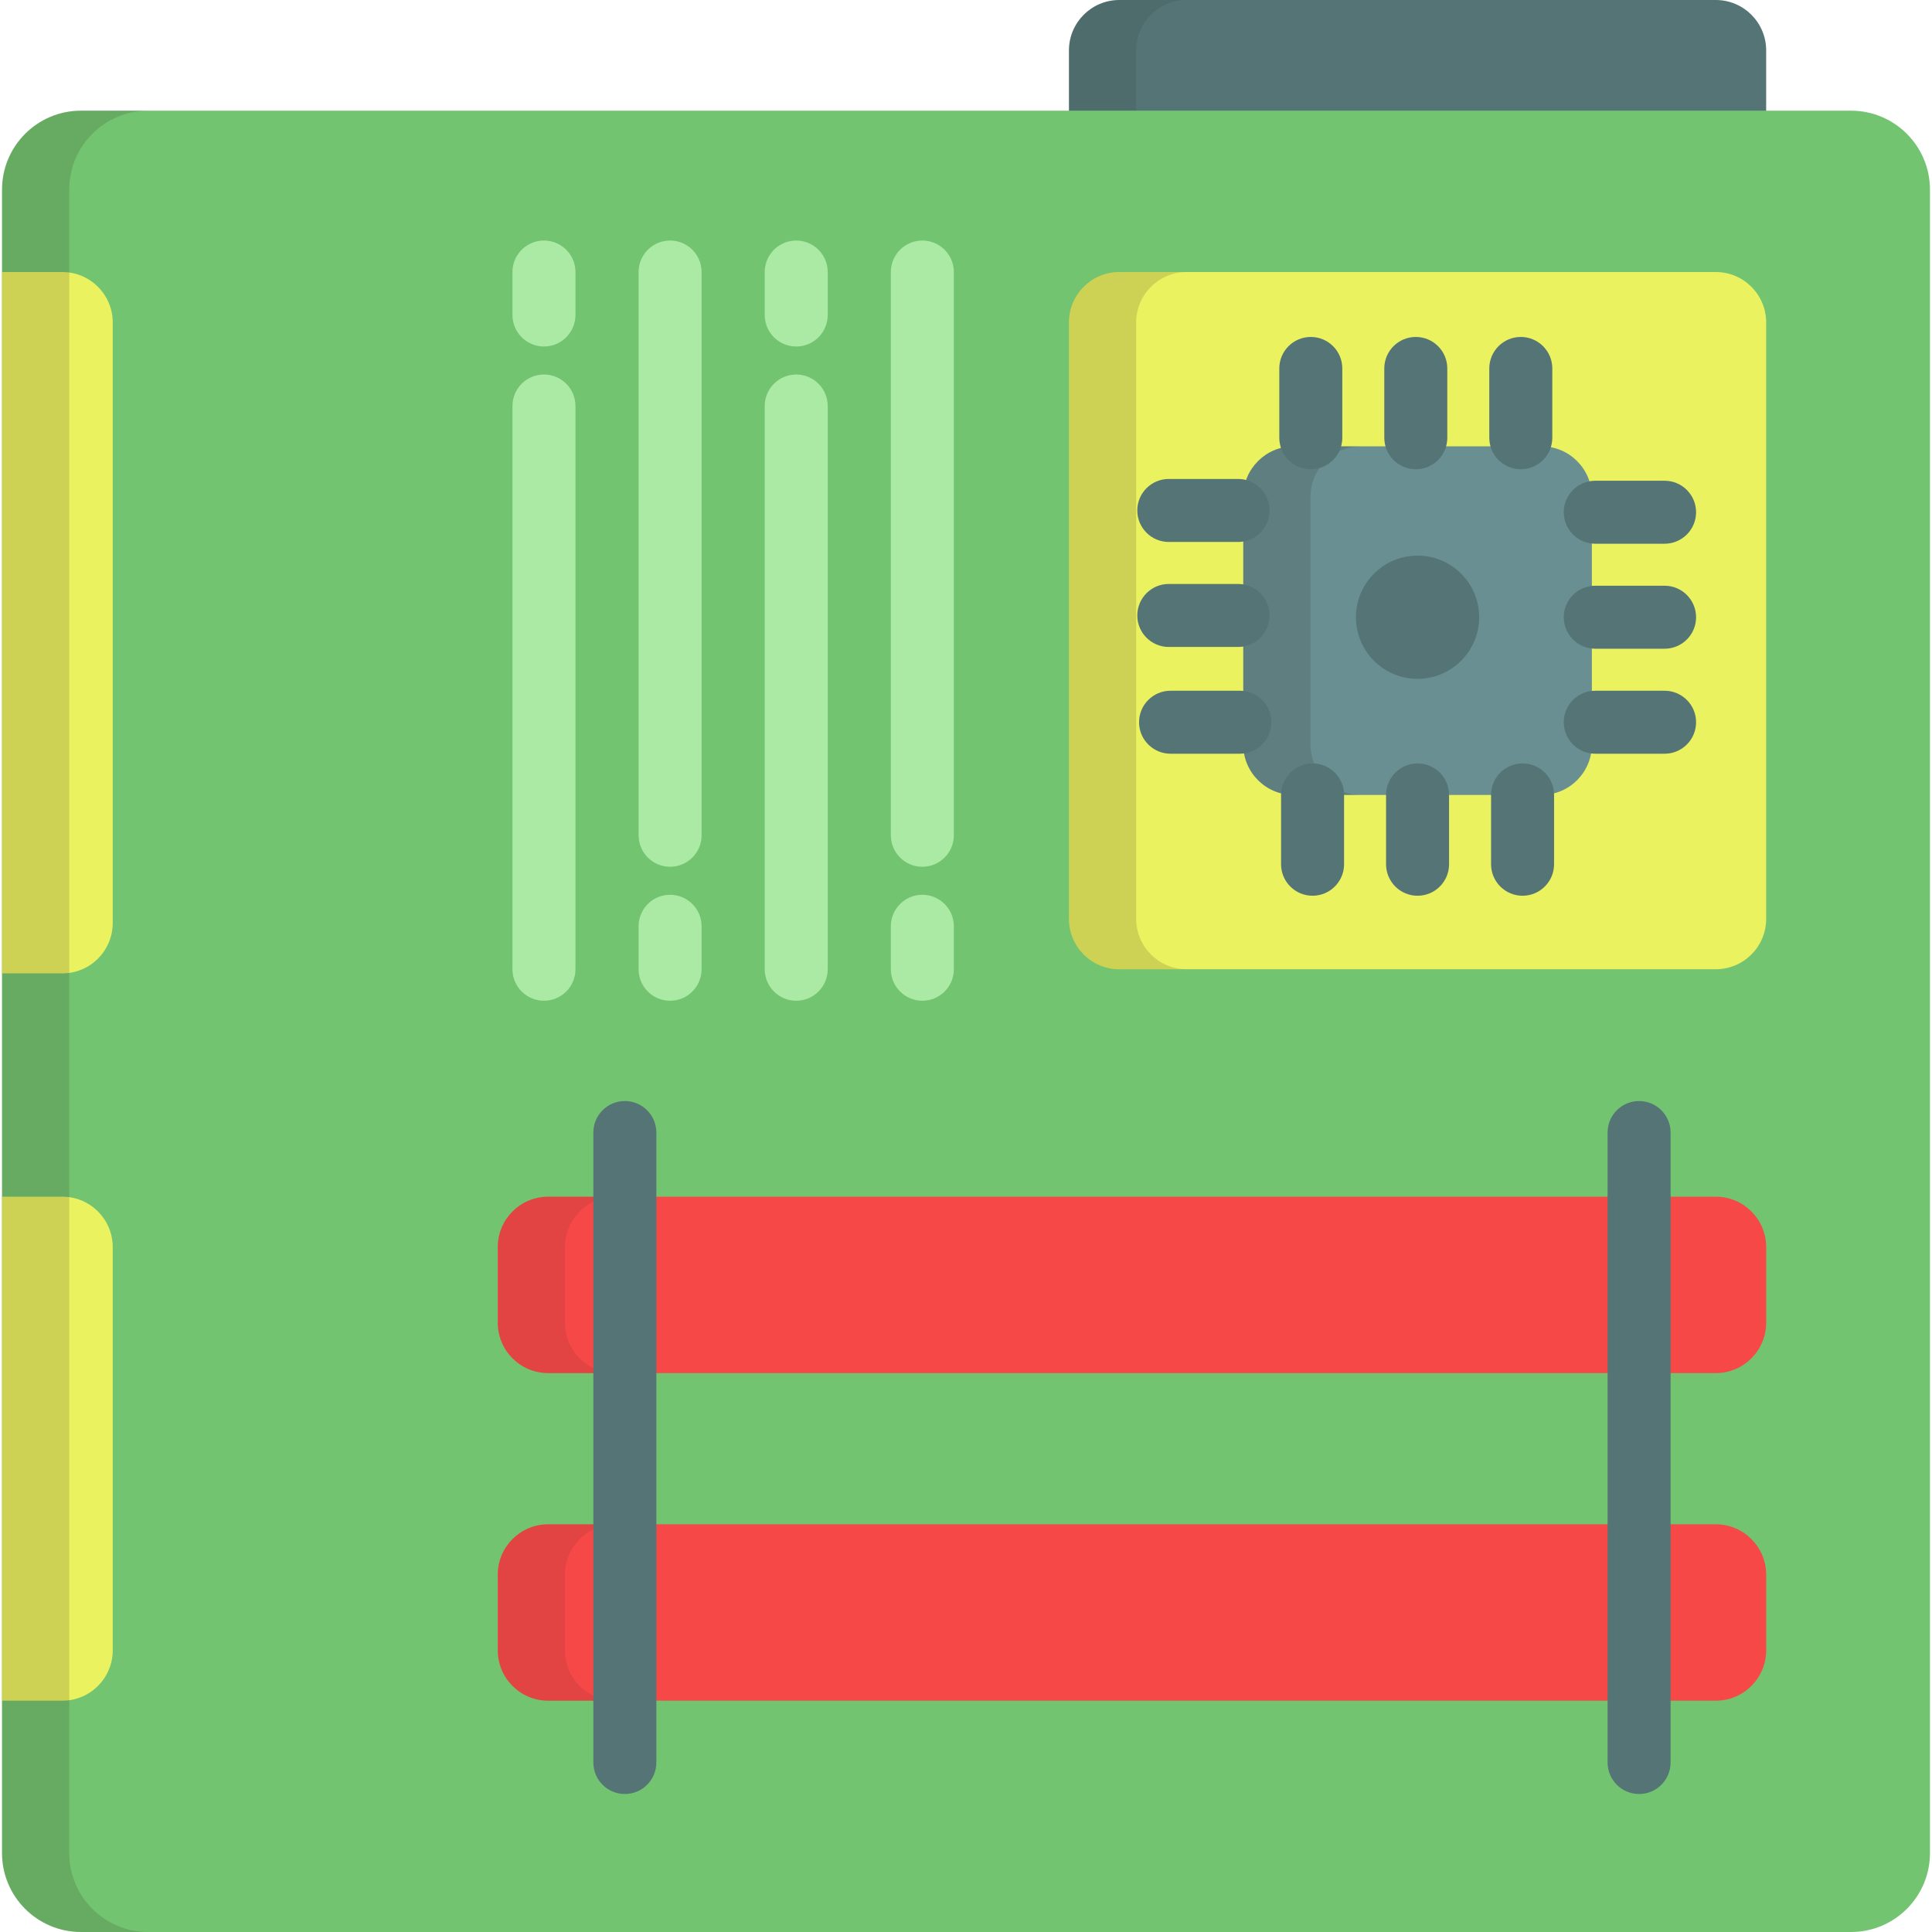
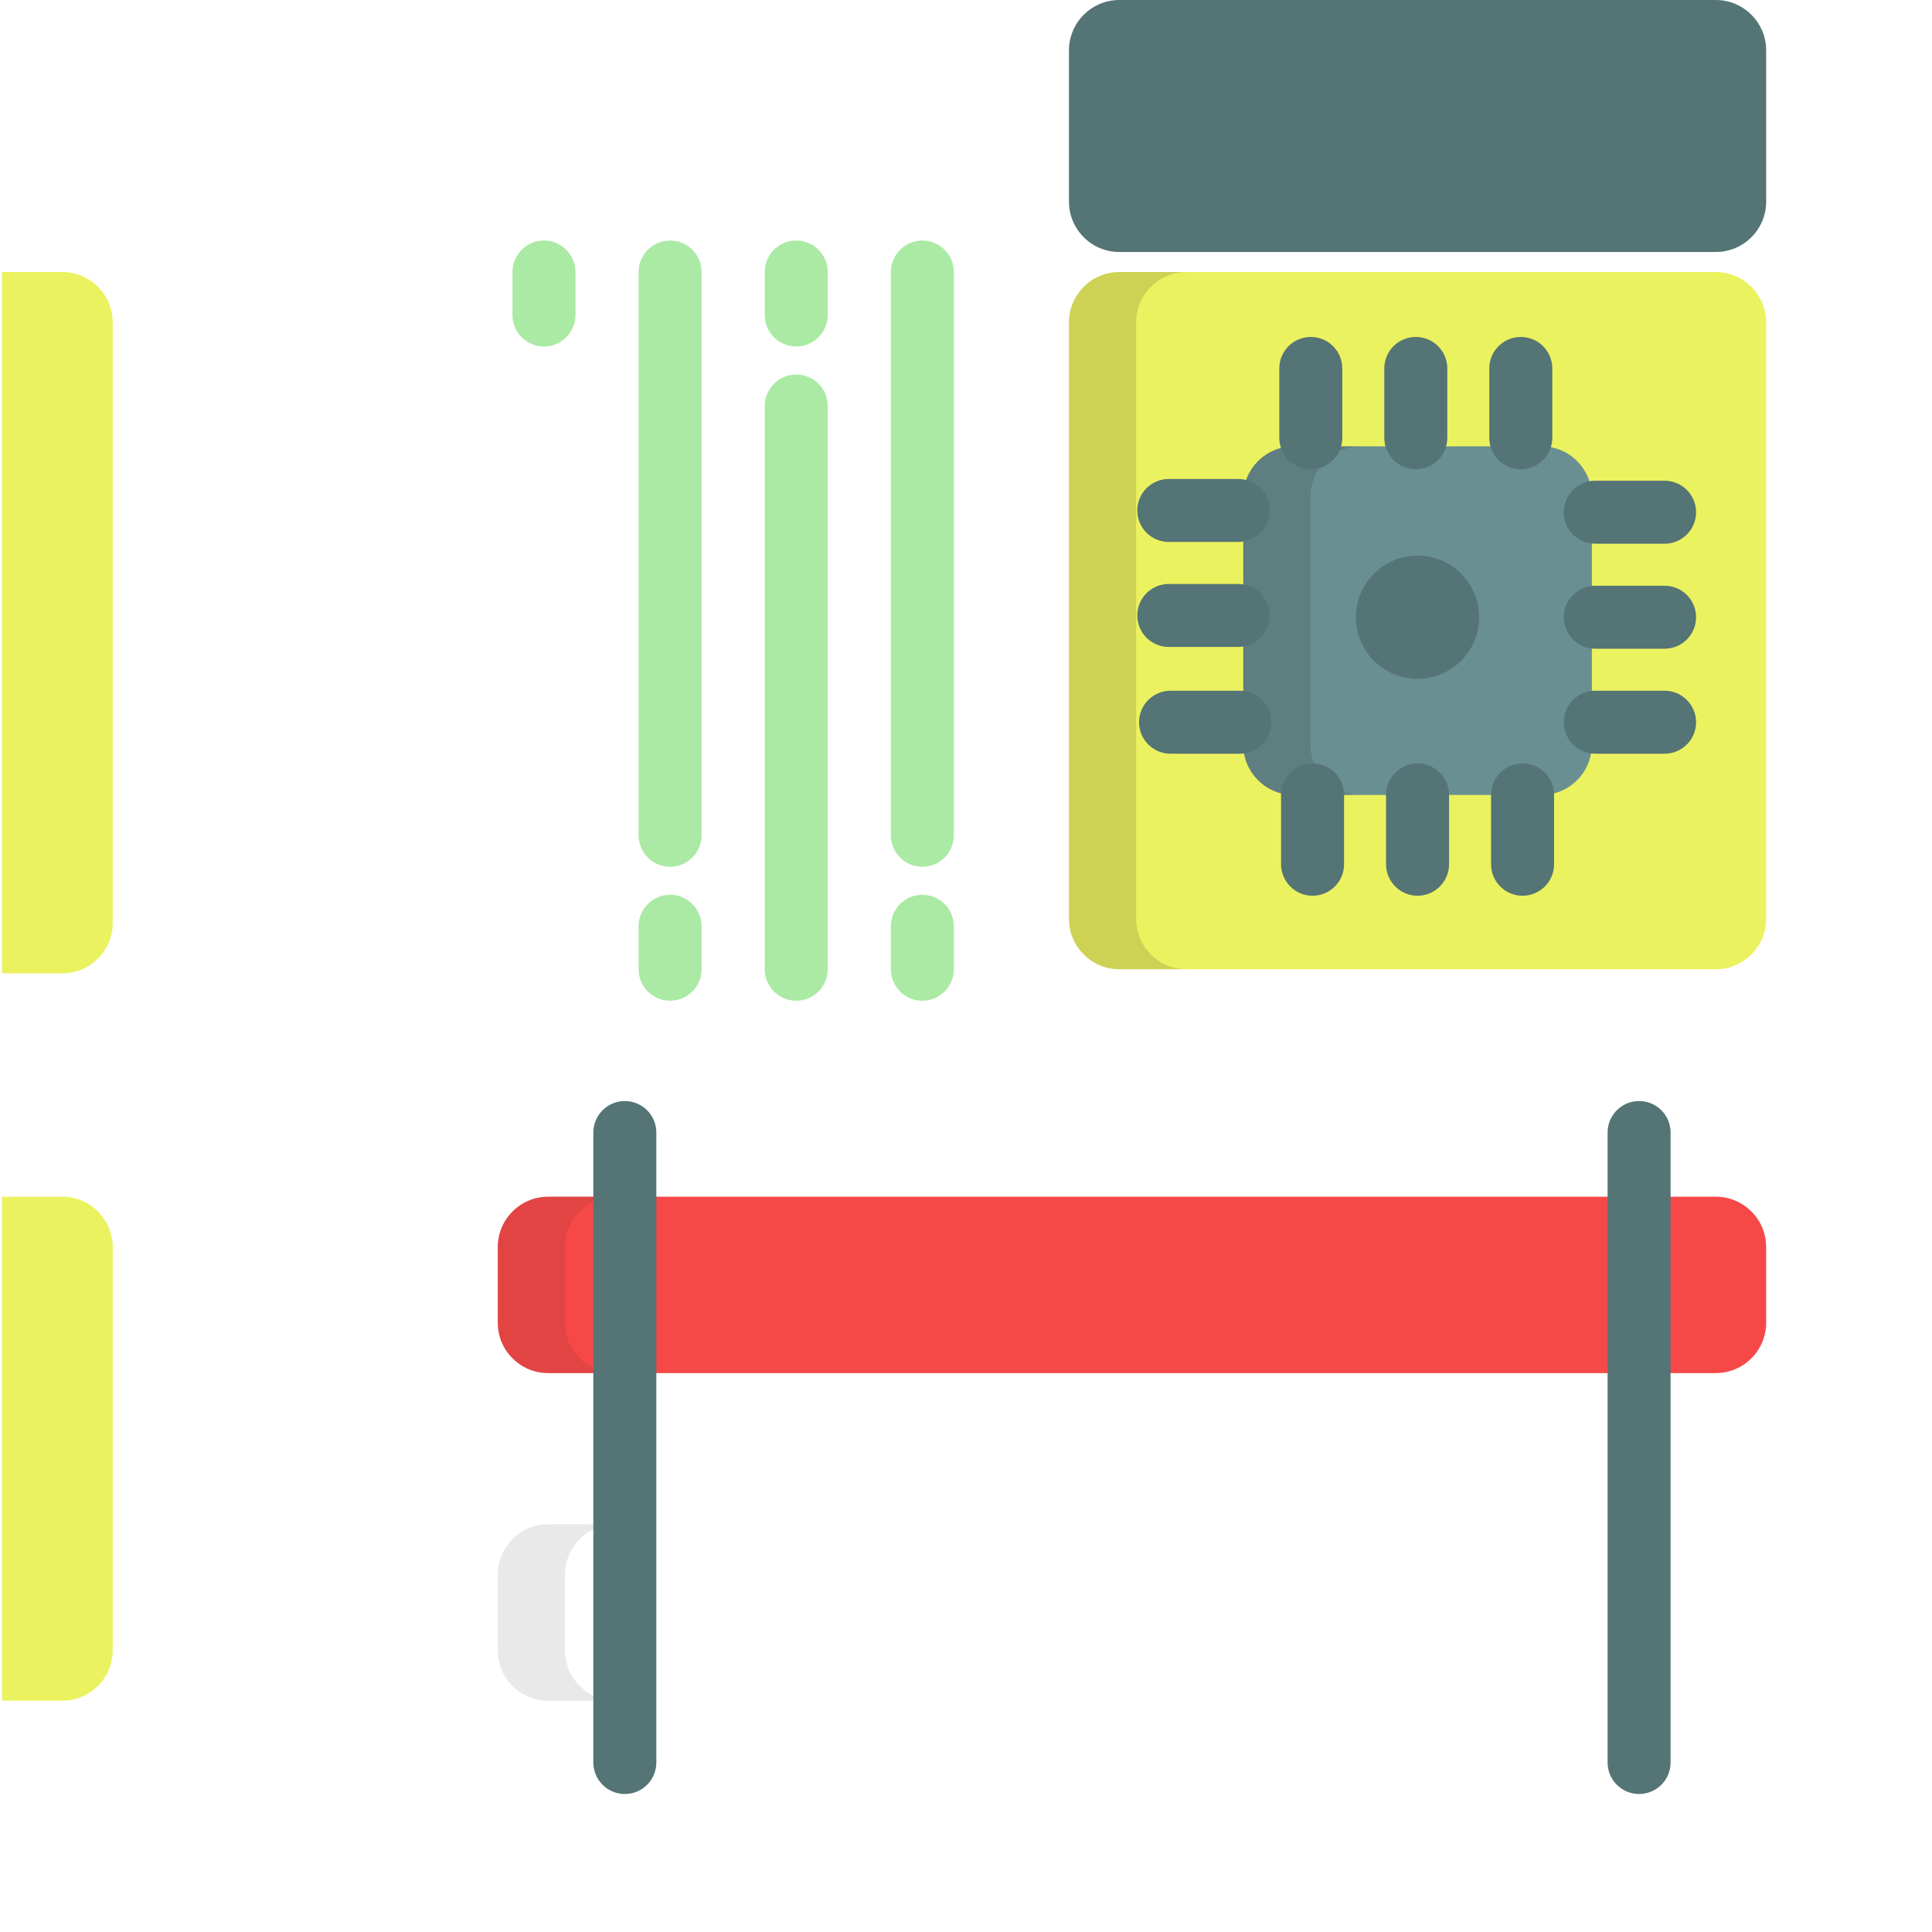
<svg xmlns="http://www.w3.org/2000/svg" height="800px" width="800px" version="1.1" id="Layer_1" viewBox="0 0 512 512" xml:space="preserve">
  <path style="fill:#547475;" d="M468.052,53.426c0,7.376-5.979,13.357-13.357,13.357H296.643c-7.377,0-13.357-5.98-13.357-13.357  v-40.07C283.287,5.98,289.266,0,296.643,0h158.052c7.377,0,13.357,5.98,13.357,13.357V53.426z" />
-   <path style="opacity:0.1;fill:#231F20;enable-background:new    ;" d="M301.096,53.426v-40.07C301.096,5.98,307.075,0,314.452,0  h-17.809c-7.377,0-13.357,5.98-13.357,13.357v40.07c0,7.376,5.979,13.357,13.357,13.357h17.809  C307.075,66.783,301.096,60.802,301.096,53.426z" />
-   <path style="fill:#73C470;" d="M490.538,29.332H21.463c-11.556,0-20.923,9.367-20.923,20.923v29.332V95.89v29.332V416.11v29.332  v16.303v29.332C0.54,502.633,9.908,512,21.463,512h469.073c11.555,0,20.923-9.367,20.923-20.923v-29.332v-16.303V416.11V188.665  v-12.636v-25.768V50.255C511.461,38.699,502.092,29.332,490.538,29.332z" />
  <path style="fill:#EBF25F;" d="M468.052,243.502c0,7.376-5.979,13.357-13.357,13.357H296.643c-7.377,0-13.357-5.98-13.357-13.357  V85.449c0-7.376,5.979-13.357,13.357-13.357h158.052c7.377,0,13.357,5.98,13.357,13.357V243.502z" />
  <path style="fill:#698F92;" d="M421.861,197.31c0,7.376-5.979,13.357-13.357,13.357h-65.67c-7.377,0-13.357-5.98-13.357-13.357  v-65.67c0-7.376,5.979-13.357,13.357-13.357h65.67c7.377,0,13.357,5.98,13.357,13.357V197.31z" />
  <g>
    <circle style="fill:#547475;" cx="375.664" cy="163.573" r="16.325" />
    <path style="fill:#547475;" d="M441.13,199.746h-18.365c-4.61,0-8.348-3.738-8.348-8.348c0-4.61,3.738-8.348,8.348-8.348h18.365   c4.61,0,8.348,3.738,8.348,8.348C449.478,196.008,445.74,199.746,441.13,199.746z" />
    <path style="fill:#547475;" d="M441.13,171.92h-18.365c-4.61,0-8.348-3.738-8.348-8.348s3.738-8.348,8.348-8.348h18.365   c4.61,0,8.348,3.738,8.348,8.348S445.74,171.92,441.13,171.92z" />
    <path style="fill:#547475;" d="M441.13,144.093h-18.365c-4.61,0-8.348-3.738-8.348-8.348c0-4.61,3.738-8.348,8.348-8.348h18.365   c4.61,0,8.348,3.738,8.348,8.348C449.478,140.356,445.74,144.093,441.13,144.093z" />
  </g>
  <g>
-     <path style="fill:#AAEAA4;" d="M144.156,265.206c-4.61,0-8.348-3.738-8.348-8.348V107.595c0-4.61,3.738-8.348,8.348-8.348   s8.348,3.738,8.348,8.348v149.264C152.504,261.468,148.765,265.206,144.156,265.206z" />
    <path style="fill:#AAEAA4;" d="M144.156,91.826c-4.61,0-8.348-3.738-8.348-8.348V72.093c0-4.61,3.738-8.348,8.348-8.348   s8.348,3.738,8.348,8.348v11.385C152.504,88.088,148.765,91.826,144.156,91.826z" />
    <path style="fill:#AAEAA4;" d="M211.006,265.206c-4.61,0-8.348-3.738-8.348-8.348V107.595c0-4.61,3.738-8.348,8.348-8.348   c4.61,0,8.348,3.738,8.348,8.348v149.264C219.354,261.468,215.616,265.206,211.006,265.206z" />
    <path style="fill:#AAEAA4;" d="M211.006,91.826c-4.61,0-8.348-3.738-8.348-8.348V72.093c0-4.61,3.738-8.348,8.348-8.348   c4.61,0,8.348,3.738,8.348,8.348v11.385C219.354,88.088,215.616,91.826,211.006,91.826z" />
    <path style="fill:#AAEAA4;" d="M177.581,229.704c-4.61,0-8.348-3.738-8.348-8.348V72.093c0-4.61,3.738-8.348,8.348-8.348   c4.61,0,8.348,3.738,8.348,8.348v149.264C185.929,225.967,182.191,229.704,177.581,229.704z" />
    <path style="fill:#AAEAA4;" d="M177.581,265.206c-4.61,0-8.348-3.738-8.348-8.348v-11.385c0-4.61,3.738-8.348,8.348-8.348   c4.61,0,8.348,3.738,8.348,8.348v11.385C185.929,261.468,182.191,265.206,177.581,265.206z" />
    <path style="fill:#AAEAA4;" d="M244.43,229.704c-4.61,0-8.348-3.738-8.348-8.348V72.093c0-4.61,3.738-8.348,8.348-8.348   s8.348,3.738,8.348,8.348v149.264C252.778,225.967,249.042,229.704,244.43,229.704z" />
    <path style="fill:#AAEAA4;" d="M244.43,265.206c-4.61,0-8.348-3.738-8.348-8.348v-11.385c0-4.61,3.738-8.348,8.348-8.348   s8.348,3.738,8.348,8.348v11.385C252.778,261.468,249.042,265.206,244.43,265.206z" />
  </g>
  <g>
    <path style="fill:#EBF25F;" d="M16.517,72.093H0.54v7.494V95.89v29.332v132.735h15.976c7.377,0,13.357-5.979,13.357-13.357V85.449   C29.874,78.073,23.893,72.093,16.517,72.093z" />
    <path style="fill:#EBF25F;" d="M16.517,317.136H0.54v98.974v29.332v5.259h15.976c7.377,0,13.357-5.98,13.357-13.357V330.493   C29.874,323.115,23.893,317.136,16.517,317.136z" />
  </g>
  <g>
    <path style="fill:#F74848;" d="M468.052,350.527c0,7.376-5.979,13.357-13.357,13.357H145.269c-7.376,0-13.357-5.98-13.357-13.357   v-20.035c0-7.377,5.98-13.357,13.357-13.357h309.426c7.377,0,13.357,5.979,13.357,13.357V350.527z" />
-     <path style="fill:#F74848;" d="M468.052,437.345c0,7.376-5.979,13.357-13.357,13.357H145.269c-7.376,0-13.357-5.98-13.357-13.357   V417.31c0-7.377,5.98-13.357,13.357-13.357h309.426c7.377,0,13.357,5.979,13.357,13.357V437.345z" />
  </g>
  <g>
    <path style="opacity:0.15;fill:#231F20;enable-background:new    ;" d="M301.096,243.502V85.449   c0-7.376,5.979-13.357,13.357-13.357h-17.809c-7.377,0-13.357,5.98-13.357,13.357v158.052c0,7.376,5.979,13.357,13.357,13.357   h17.809C307.075,256.858,301.096,250.878,301.096,243.502z" />
    <path style="opacity:0.15;fill:#231F20;enable-background:new    ;" d="M347.287,197.31v-65.67c0-7.376,5.979-13.357,13.357-13.357   h-17.809c-7.377,0-13.357,5.98-13.357,13.357v65.67c0,7.376,5.979,13.357,13.357,13.357h17.809   C353.266,210.667,347.287,204.686,347.287,197.31z" />
    <path style="opacity:0.1;fill:#231F20;enable-background:new    ;" d="M149.722,350.527v-20.035c0-7.377,5.98-13.357,13.357-13.357   h-17.809c-7.376,0-13.357,5.979-13.357,13.357v20.035c0,7.376,5.98,13.357,13.357,13.357h17.809   C155.701,363.884,149.722,357.904,149.722,350.527z" />
    <path style="opacity:0.1;fill:#231F20;enable-background:new    ;" d="M149.722,437.345V417.31c0-7.377,5.98-13.357,13.357-13.357   h-17.809c-7.376,0-13.357,5.979-13.357,13.357v20.035c0,7.376,5.98,13.357,13.357,13.357h17.809   C155.701,450.701,149.722,444.721,149.722,437.345z" />
  </g>
  <g>
    <path style="fill:#547475;" d="M434.375,475.429c-4.611,0-8.348-3.738-8.348-8.348V300.133c0-4.61,3.736-8.348,8.348-8.348   c4.611,0,8.348,3.738,8.348,8.348v166.948C442.722,471.691,438.985,475.429,434.375,475.429z" />
    <path style="fill:#547475;" d="M165.589,475.429c-4.61,0-8.348-3.738-8.348-8.348V300.133c0-4.61,3.738-8.348,8.348-8.348   c4.61,0,8.348,3.738,8.348,8.348v166.948C173.937,471.691,170.199,475.429,165.589,475.429z" />
  </g>
-   <path style="opacity:0.15;fill:#231F20;enable-background:new    ;" d="M18.349,491.077v-29.332v-16.303V416.11V125.222V95.89  V79.587V50.255c0-11.556,9.367-20.923,20.923-20.923H21.463c-11.556,0-20.923,9.367-20.923,20.923v29.332V95.89v29.332V416.11  v29.332v16.303v29.332C0.54,502.633,9.908,512,21.463,512h17.809C27.716,512,18.349,502.633,18.349,491.077z" />
  <g>
    <path style="fill:#547475;" d="M347.375,124.356c-4.61,0-8.348-3.738-8.348-8.348V97.643c0-4.61,3.738-8.348,8.348-8.348   s8.348,3.738,8.348,8.348v18.365C355.723,120.618,351.984,124.356,347.375,124.356z" />
    <path style="fill:#547475;" d="M375.201,124.356c-4.61,0-8.348-3.738-8.348-8.348V97.643c0-4.61,3.738-8.348,8.348-8.348   s8.348,3.738,8.348,8.348v18.365C383.549,120.618,379.81,124.356,375.201,124.356z" />
    <path style="fill:#547475;" d="M403.027,124.356c-4.61,0-8.348-3.738-8.348-8.348V97.643c0-4.61,3.738-8.348,8.348-8.348   s8.348,3.738,8.348,8.348v18.365C411.375,120.618,407.636,124.356,403.027,124.356z" />
    <path style="fill:#547475;" d="M347.843,237.38c-4.61,0-8.348-3.738-8.348-8.348v-18.365c0-4.61,3.738-8.348,8.348-8.348   c4.61,0,8.348,3.738,8.348,8.348v18.365C356.191,233.642,352.452,237.38,347.843,237.38z" />
    <path style="fill:#547475;" d="M375.669,237.38c-4.61,0-8.348-3.738-8.348-8.348v-18.365c0-4.61,3.738-8.348,8.348-8.348   c4.61,0,8.348,3.738,8.348,8.348v18.365C384.017,233.642,380.279,237.38,375.669,237.38z" />
    <path style="fill:#547475;" d="M403.496,237.38c-4.61,0-8.348-3.738-8.348-8.348v-18.365c0-4.61,3.738-8.348,8.348-8.348   s8.348,3.738,8.348,8.348v18.365C411.843,233.642,408.105,237.38,403.496,237.38z" />
    <path style="fill:#547475;" d="M328.574,199.746h-18.365c-4.611,0-8.348-3.738-8.348-8.348c0-4.61,3.736-8.348,8.348-8.348h18.365   c4.611,0,8.348,3.738,8.348,8.348C336.922,196.008,333.186,199.746,328.574,199.746z" />
    <path style="fill:#547475;" d="M328.106,171.451h-18.365c-4.61,0-8.348-3.738-8.348-8.348s3.738-8.348,8.348-8.348h18.365   c4.611,0,8.348,3.738,8.348,8.348S332.717,171.451,328.106,171.451z" />
    <path style="fill:#547475;" d="M328.106,143.625h-18.365c-4.61,0-8.348-3.738-8.348-8.348c0-4.61,3.738-8.348,8.348-8.348h18.365   c4.611,0,8.348,3.738,8.348,8.348S332.717,143.625,328.106,143.625z" />
  </g>
</svg>